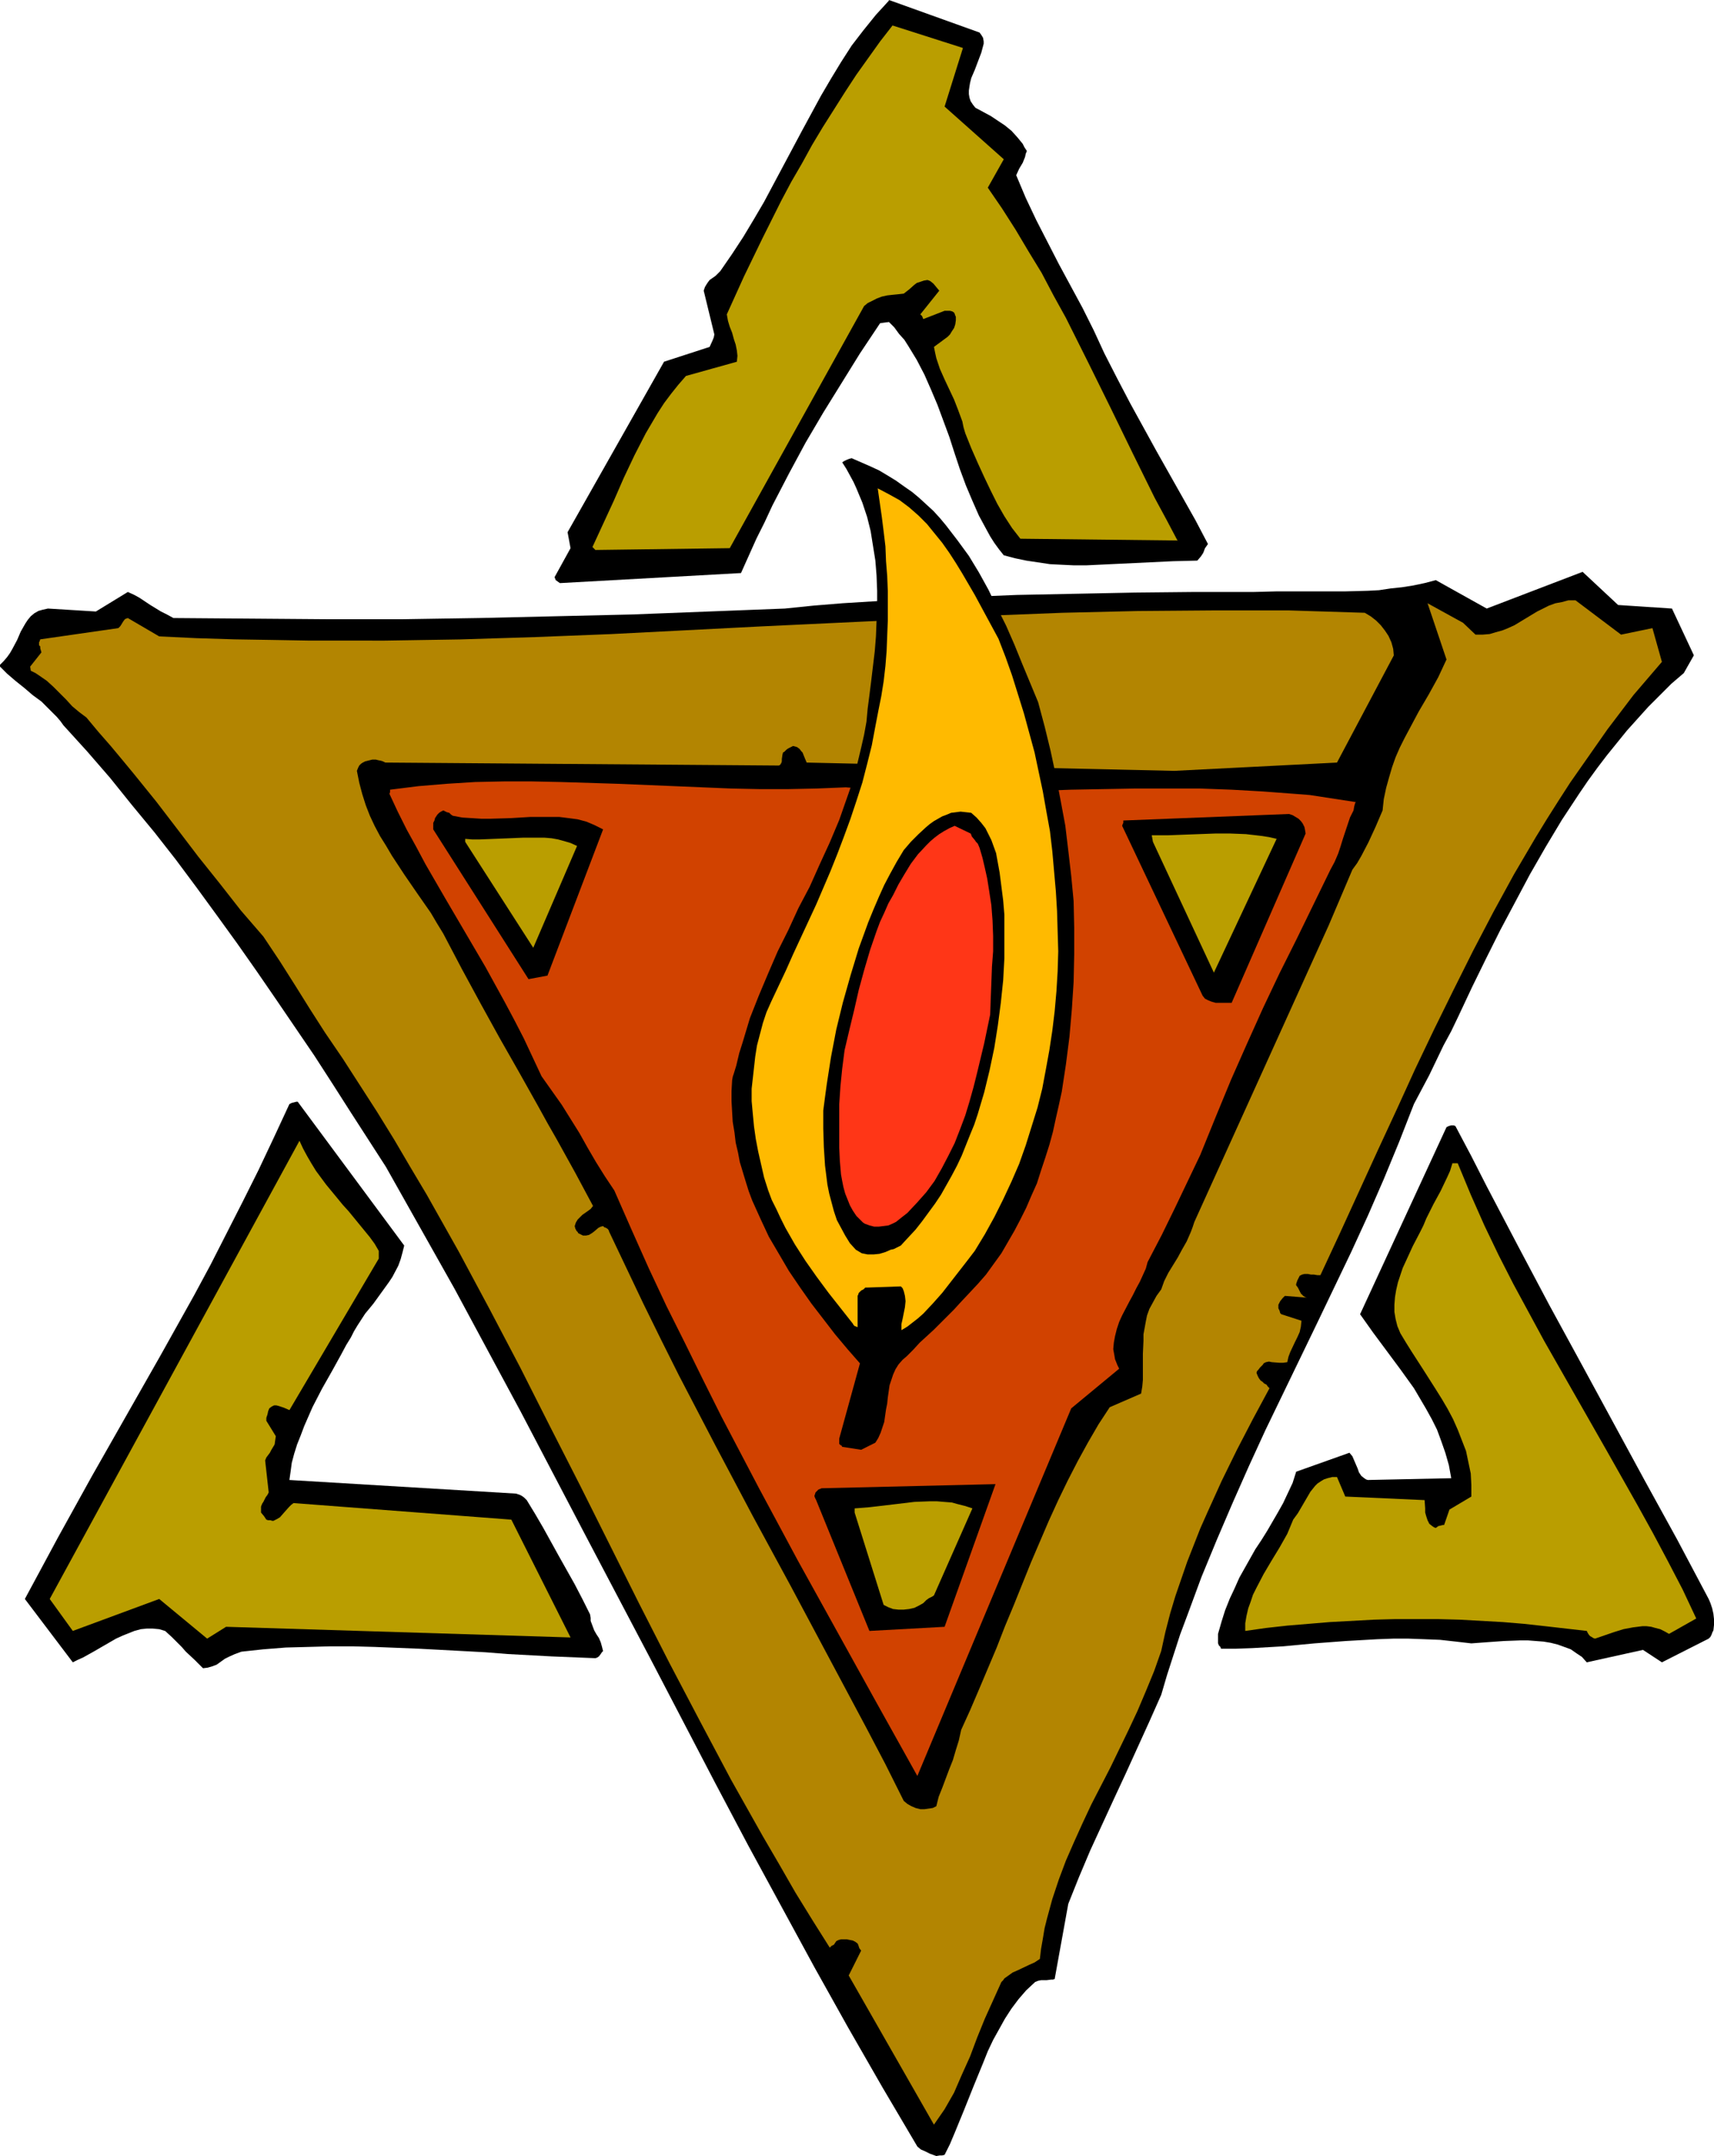
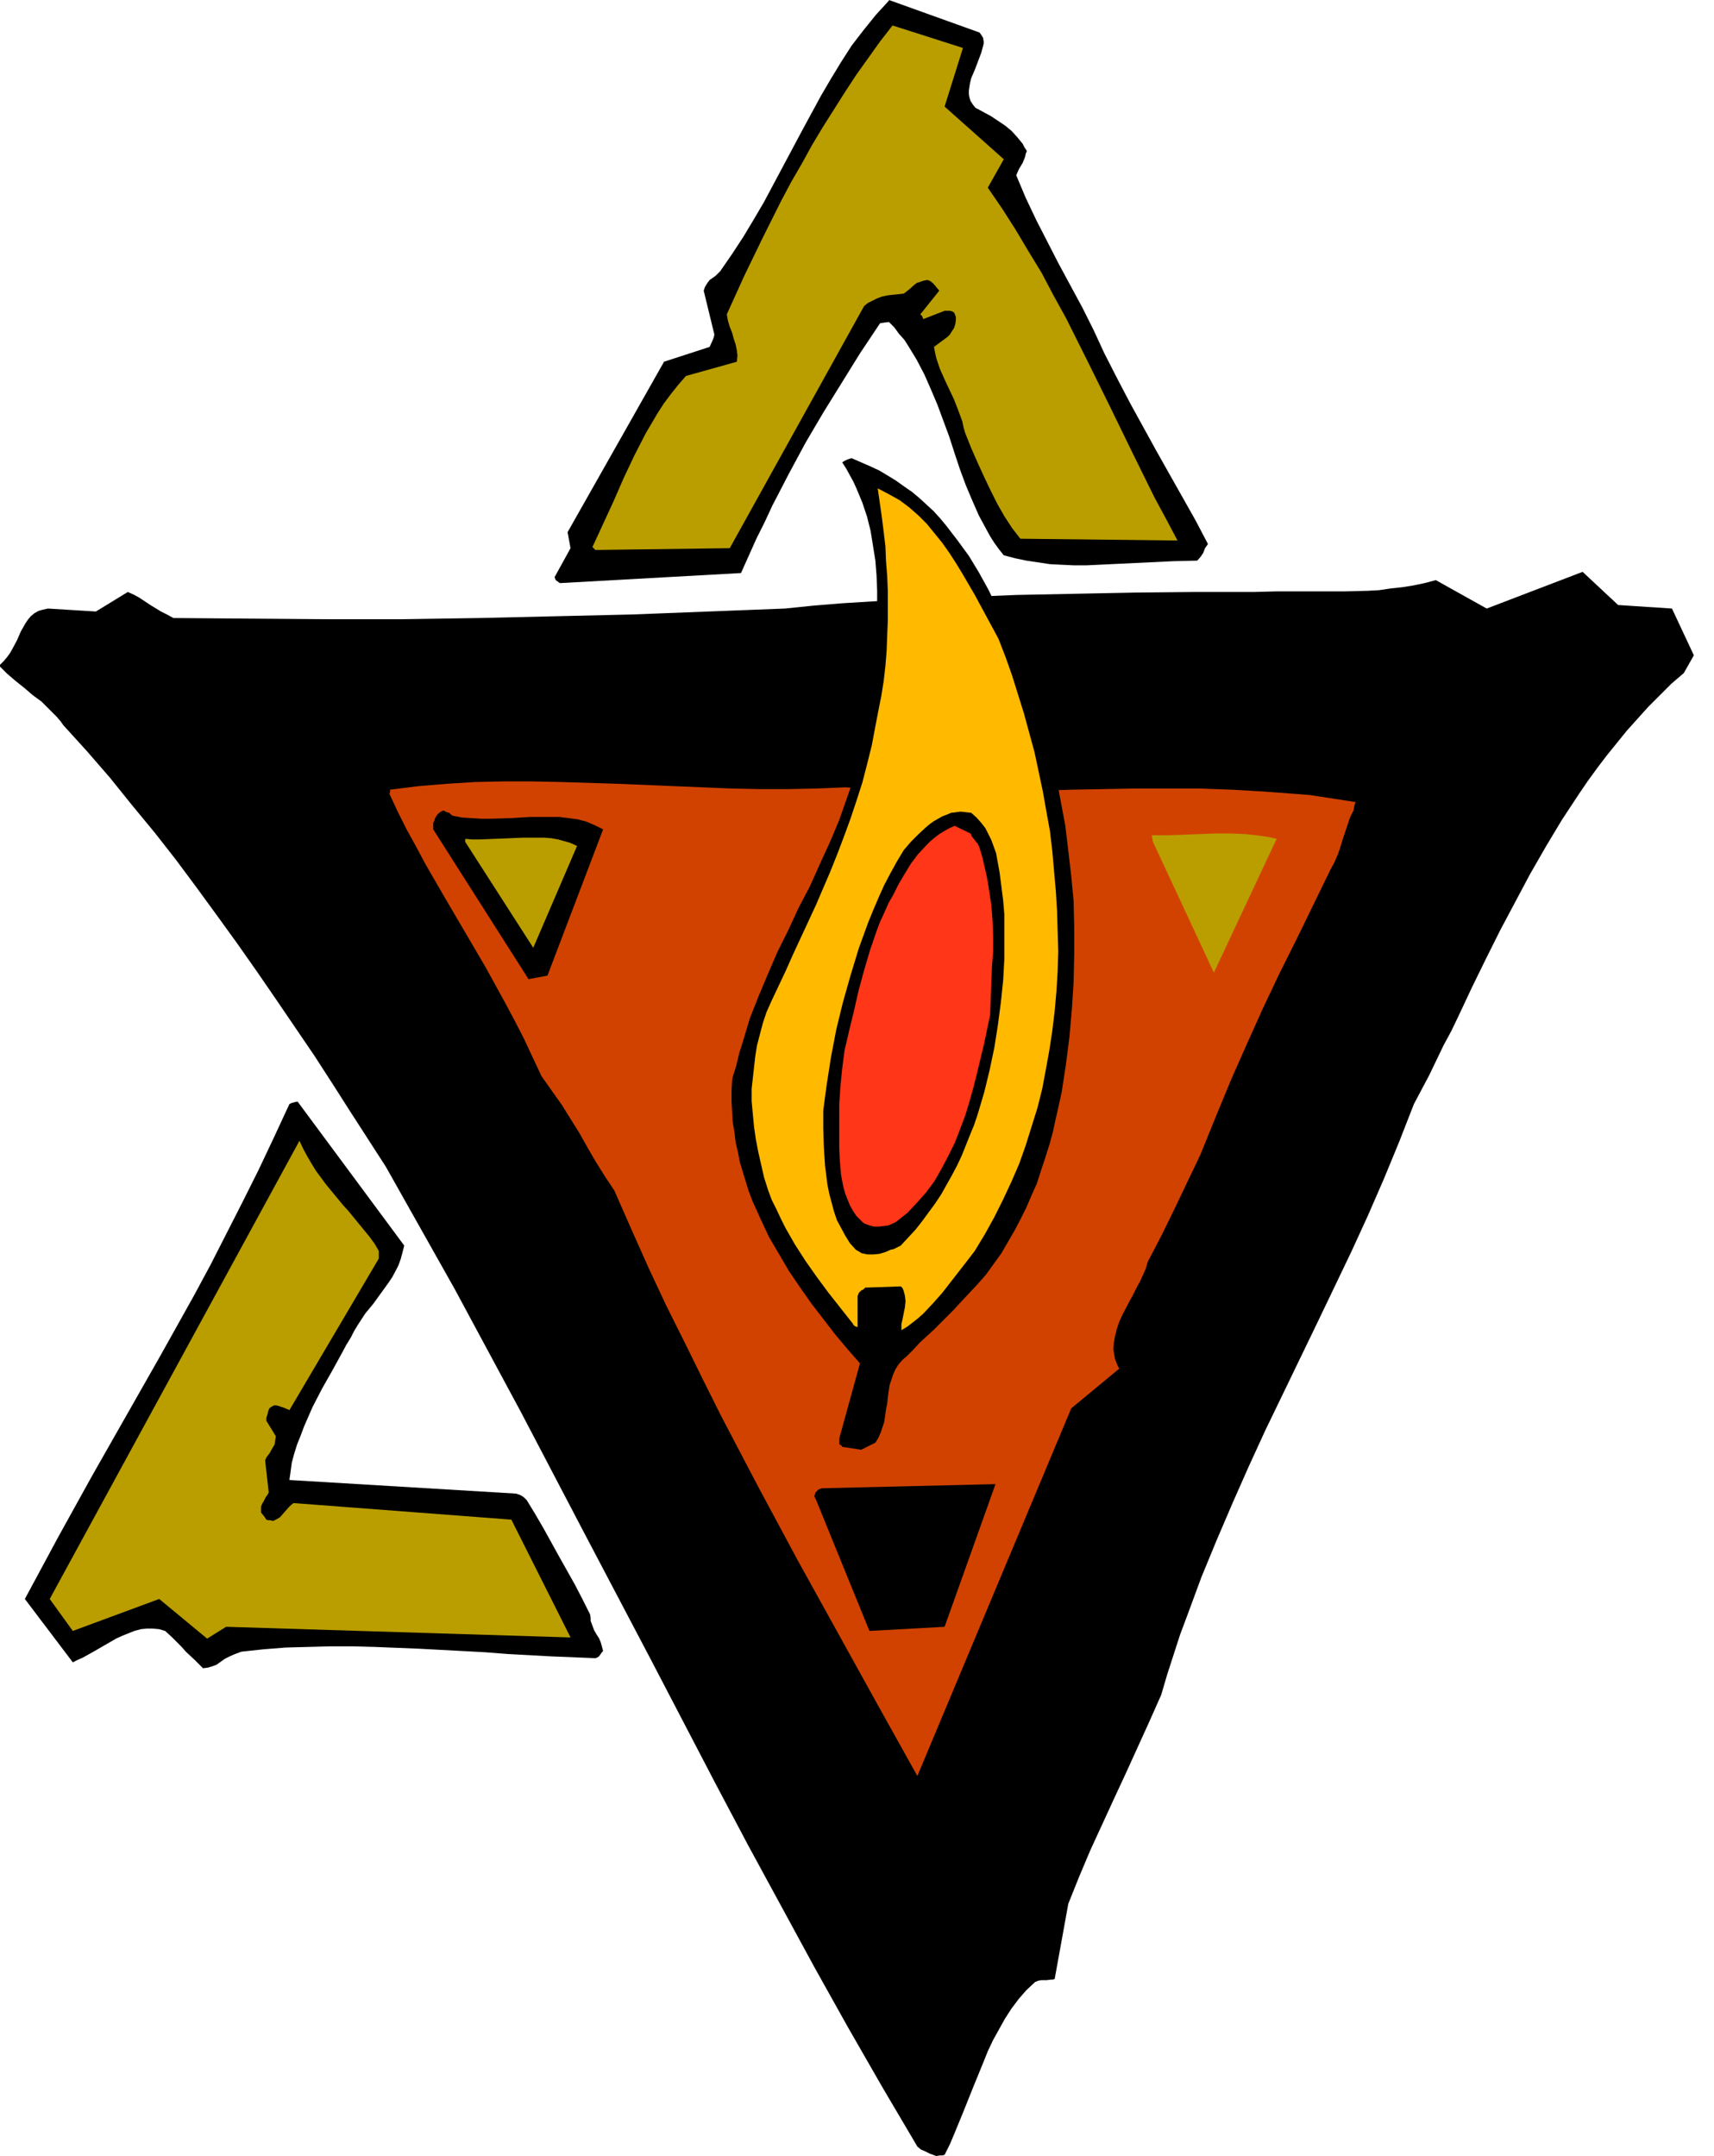
<svg xmlns="http://www.w3.org/2000/svg" xmlns:ns1="http://sodipodi.sourceforge.net/DTD/sodipodi-0.dtd" xmlns:ns2="http://www.inkscape.org/namespaces/inkscape" version="1.0" width="123.814mm" height="155.711mm" id="svg19" ns1:docname="Star of David &amp; Flame.wmf">
  <ns1:namedview id="namedview19" pagecolor="#ffffff" bordercolor="#000000" borderopacity="0.25" ns2:showpageshadow="2" ns2:pageopacity="0.0" ns2:pagecheckerboard="0" ns2:deskcolor="#d1d1d1" ns2:document-units="mm" />
  <defs id="defs1">
    <pattern id="WMFhbasepattern" patternUnits="userSpaceOnUse" width="6" height="6" x="0" y="0" />
  </defs>
  <path style="fill:#000000;fill-opacity:1;fill-rule:evenodd;stroke:none" d="m 0,181.952 1.939,1.939 2.262,1.939 2.424,1.939 2.262,1.939 2.424,1.778 2.101,2.101 2.101,2.101 0.97,1.131 0.808,1.131 6.463,7.11 6.302,7.272 5.979,7.433 6.14,7.433 5.817,7.433 5.656,7.595 5.656,7.756 5.494,7.595 5.332,7.595 5.332,7.756 5.171,7.595 5.171,7.595 5.009,7.756 4.848,7.595 9.695,15.028 9.372,16.644 9.372,16.644 9.049,16.805 9.049,16.805 17.775,33.934 17.775,33.773 17.613,33.773 8.887,16.805 9.049,16.644 9.049,16.644 9.21,16.482 9.372,16.321 9.534,16.159 0.97,0.808 1.131,0.485 1.293,0.646 1.777,0.646 0.97,-0.162 h 0.646 l 0.646,-0.162 1.454,-2.909 1.293,-3.07 2.585,-6.302 2.585,-6.464 2.585,-6.302 1.293,-3.232 1.454,-3.07 1.616,-2.909 1.616,-2.909 1.777,-2.747 1.939,-2.585 2.101,-2.424 2.424,-2.262 0.808,-0.323 0.808,-0.162 h 1.454 l 1.293,-0.162 h 0.485 l 0.485,-0.162 3.717,-20.522 2.909,-7.272 3.07,-7.272 6.463,-14.058 3.232,-6.948 3.232,-7.11 3.232,-7.11 3.232,-7.272 1.616,-5.494 1.777,-5.494 1.777,-5.494 1.939,-5.171 3.878,-10.503 4.201,-10.18 4.363,-10.18 4.363,-9.857 4.524,-9.857 4.686,-9.695 9.372,-19.391 9.372,-19.553 4.524,-9.857 4.363,-10.019 4.201,-10.18 4.04,-10.342 4.201,-7.918 3.878,-8.08 2.101,-3.878 1.939,-4.04 3.717,-7.918 3.878,-7.918 3.878,-7.756 4.04,-7.595 4.04,-7.595 4.363,-7.595 4.363,-7.272 4.686,-7.11 2.424,-3.555 2.585,-3.555 2.585,-3.393 2.747,-3.393 2.747,-3.393 2.909,-3.232 2.909,-3.232 3.07,-3.07 3.232,-3.232 3.393,-2.909 2.747,-4.848 -5.979,-12.766 -14.704,-0.97 -9.695,-9.049 -26.177,10.019 -13.897,-7.756 -3.07,0.808 -3.07,0.646 -3.07,0.485 -3.07,0.323 -3.232,0.485 -3.07,0.162 -6.14,0.162 h -12.604 -6.14 l -6.302,0.162 h -16.32 l -16.159,0.162 -15.997,0.323 -16.159,0.323 -15.836,0.646 -15.997,0.646 -15.674,0.97 -7.918,0.646 -7.918,0.808 -20.845,0.808 -20.845,0.808 -20.845,0.485 -20.845,0.485 -20.845,0.323 H 89.196 l -20.845,-0.162 -21.006,-0.162 -1.777,-0.97 -1.616,-0.808 -2.909,-1.778 -2.909,-1.939 -1.454,-0.808 -1.777,-0.808 -8.726,5.332 -13.089,-0.808 -1.454,0.323 -1.131,0.323 -1.131,0.646 -0.97,0.808 -0.808,0.97 -0.646,0.97 -1.293,2.262 -0.485,1.131 L 4.686,174.68 3.393,177.104 2.747,178.235 1.939,179.366 0.97,180.497 0,181.467 Z" id="path1" />
  <path style="fill:#000000;fill-opacity:1;fill-rule:evenodd;stroke:none" d="m 6.787,436.458 13.089,17.29 1.293,-0.646 1.454,-0.646 1.454,-0.808 1.454,-0.808 3.07,-1.778 3.07,-1.778 1.777,-0.808 1.616,-0.646 1.616,-0.646 1.777,-0.485 1.616,-0.162 h 1.616 l 1.777,0.162 1.616,0.485 1.777,1.616 1.454,1.454 1.293,1.293 1.131,1.293 2.424,2.262 2.262,2.262 1.293,-0.162 1.131,-0.323 1.293,-0.485 1.131,-0.808 1.131,-0.808 1.293,-0.646 1.454,-0.646 1.777,-0.646 5.979,-0.646 6.14,-0.485 6.14,-0.162 5.979,-0.162 h 6.14 l 5.979,0.162 12.119,0.485 12.119,0.646 5.979,0.323 6.14,0.485 11.957,0.646 11.957,0.485 0.485,-0.162 0.485,-0.323 0.485,-0.646 0.323,-0.485 0.323,-0.323 -0.162,-0.646 -0.162,-0.646 -0.323,-1.131 -0.485,-1.131 -0.646,-0.97 -0.646,-1.131 -0.485,-1.293 -0.485,-1.293 v -0.808 l -0.162,-0.97 -2.101,-4.201 -2.101,-4.04 -4.363,-7.756 -4.201,-7.595 -2.262,-3.878 -2.262,-3.717 -0.646,-0.646 -0.646,-0.485 -0.646,-0.323 -0.97,-0.323 -61.888,-3.717 0.323,-2.262 0.323,-2.424 0.646,-2.424 0.808,-2.585 0.97,-2.424 0.97,-2.585 2.262,-5.171 2.585,-5.009 2.747,-4.848 2.585,-4.686 1.293,-2.424 1.293,-2.101 0.808,-1.616 0.97,-1.616 2.101,-3.232 2.262,-2.747 2.101,-2.909 2.101,-2.909 0.97,-1.454 1.616,-3.07 0.646,-1.778 0.485,-1.778 0.485,-1.939 -29.086,-39.267 h -0.323 l -0.646,0.162 -0.646,0.162 -0.646,0.323 -4.201,9.049 -4.201,8.888 -4.363,8.726 -4.363,8.564 -4.363,8.564 -4.524,8.403 -9.21,16.482 -18.744,32.965 -9.21,16.644 -4.524,8.403 z" id="path2" />
-   <path style="fill:#b38501;fill-opacity:1;fill-rule:evenodd;stroke:none" d="m 8.403,183.083 1.293,0.646 0.97,0.646 2.101,1.454 1.777,1.616 1.777,1.778 1.777,1.778 1.616,1.778 1.939,1.616 1.939,1.454 3.232,3.878 3.393,3.878 3.232,3.878 3.07,3.717 6.14,7.595 5.817,7.595 5.656,7.433 5.817,7.272 5.817,7.433 6.14,7.11 2.262,3.393 2.262,3.393 4.201,6.625 4.04,6.464 4.04,6.302 4.848,7.11 4.686,7.272 4.686,7.272 4.686,7.595 4.363,7.433 4.524,7.595 4.363,7.756 4.363,7.756 8.403,15.674 8.403,15.998 8.079,15.998 8.241,16.159 8.079,16.159 8.079,16.159 8.241,16.159 8.403,15.998 8.403,15.836 4.363,7.756 4.363,7.756 4.524,7.756 4.363,7.595 4.686,7.595 4.686,7.433 0.485,-0.485 0.646,-0.323 0.323,-0.485 0.323,-0.485 0.646,-0.323 0.646,-0.162 h 0.808 0.808 l 0.808,0.162 0.808,0.162 0.646,0.323 0.646,0.485 0.162,0.323 0.162,0.485 0.162,0.485 0.485,0.646 -3.393,6.787 23.269,40.721 1.454,-2.101 1.454,-2.101 1.293,-2.262 1.293,-2.262 2.101,-4.848 2.262,-5.009 1.939,-5.171 2.101,-5.171 2.262,-5.009 2.262,-5.009 0.485,-0.485 0.323,-0.485 1.131,-0.808 1.131,-0.808 1.454,-0.646 3.07,-1.454 1.454,-0.646 1.454,-0.97 0.323,-2.747 0.485,-2.747 0.485,-2.909 0.646,-2.585 1.454,-5.332 1.777,-5.333 1.939,-5.171 2.262,-5.171 2.262,-5.009 2.424,-5.171 5.171,-10.019 5.009,-10.342 2.424,-5.171 2.262,-5.333 2.262,-5.494 1.939,-5.494 1.131,-5.171 1.293,-5.009 1.454,-4.848 1.616,-4.686 1.616,-4.686 1.777,-4.525 1.777,-4.525 1.939,-4.363 3.878,-8.564 4.201,-8.564 4.363,-8.403 4.524,-8.403 -0.485,-0.485 -0.323,-0.485 -0.646,-0.323 -0.485,-0.485 -0.485,-0.323 -0.485,-0.646 -0.323,-0.646 -0.323,-0.808 0.162,-0.485 0.323,-0.323 0.485,-0.646 0.485,-0.485 0.323,-0.323 0.162,-0.323 0.646,-0.323 0.808,-0.162 0.808,0.162 2.101,0.162 h 0.97 l 1.131,-0.162 0.323,-1.454 0.485,-1.293 1.293,-2.747 0.646,-1.293 0.646,-1.454 0.323,-1.454 0.162,-1.616 -5.494,-1.778 -0.323,-0.323 -0.162,-0.646 -0.323,-0.646 v -0.646 -0.323 l 0.162,-0.323 0.323,-0.646 0.646,-0.808 0.646,-0.646 5.979,0.485 -0.485,-0.162 -0.485,-0.323 -0.646,-0.646 -0.485,-0.97 -0.323,-0.646 -0.485,-0.646 v -0.323 l 0.162,-0.485 0.162,-0.485 0.323,-0.646 0.162,-0.323 0.162,-0.323 0.646,-0.323 0.646,-0.162 h 0.97 l 0.808,0.162 h 0.808 l 0.97,0.162 h 0.808 l 5.332,-11.473 5.171,-11.311 5.171,-11.311 5.171,-11.15 5.009,-10.988 5.171,-10.827 5.332,-10.827 5.332,-10.665 5.494,-10.503 5.656,-10.342 5.979,-10.18 3.07,-5.009 3.07,-4.848 3.232,-5.009 3.393,-4.848 3.393,-4.848 3.393,-4.848 3.555,-4.686 3.555,-4.686 3.878,-4.525 3.878,-4.525 -2.585,-9.211 -8.564,1.778 -12.442,-9.372 h -1.939 l -1.777,0.485 -1.777,0.323 -1.777,0.646 -1.616,0.808 -1.616,0.808 -6.14,3.717 -1.777,0.808 -1.616,0.646 -1.777,0.485 -1.616,0.485 -1.939,0.162 h -1.939 l -3.393,-3.232 -9.695,-5.333 5.171,15.351 -1.131,2.424 -1.131,2.424 -2.585,4.686 -2.747,4.686 -2.585,4.848 -1.293,2.424 -1.293,2.585 -1.131,2.585 -0.97,2.747 -0.808,2.747 -0.808,2.909 -0.646,3.07 -0.323,3.07 -0.97,2.262 -0.97,2.262 -1.939,4.201 -1.939,3.717 -1.131,1.939 -1.293,1.778 -6.463,15.19 -36.68,80.957 -0.485,1.454 -0.485,1.293 -1.131,2.585 -1.293,2.262 -1.131,2.101 -1.293,2.101 -1.293,2.101 -1.131,2.262 -0.808,2.262 -1.293,1.778 -0.97,1.778 -0.97,1.778 -0.646,1.778 -0.323,1.616 -0.323,1.778 -0.323,1.778 v 1.778 l -0.162,3.555 v 3.555 3.555 l -0.162,1.778 -0.323,1.939 -8.564,3.717 -3.07,4.686 -2.909,5.009 -2.747,5.009 -2.747,5.333 -2.585,5.332 -2.585,5.656 -2.424,5.656 -2.424,5.656 -4.686,11.635 -2.424,5.817 -2.262,5.817 -4.848,11.473 -2.424,5.656 -2.424,5.333 -0.646,2.909 -0.808,2.585 -0.808,2.747 -0.97,2.424 -1.939,5.171 -0.97,2.424 -0.646,2.585 -0.97,0.485 -1.131,0.162 -1.131,0.162 h -1.131 l -1.293,-0.323 -1.131,-0.485 -1.131,-0.646 -0.97,-0.808 -5.009,-10.019 -5.171,-9.857 -10.342,-19.391 -10.342,-19.391 -10.342,-19.068 -10.18,-19.229 -10.018,-19.229 -4.848,-9.695 -4.848,-9.857 -4.686,-9.857 -4.686,-9.857 v -0.162 l -0.323,-0.485 -0.485,-0.323 -0.485,-0.162 -0.323,-0.323 -0.646,0.162 -0.646,0.323 -1.131,0.97 -0.646,0.485 -0.808,0.485 -0.808,0.162 h -0.323 -0.485 l -0.646,-0.323 -0.646,-0.323 -0.162,-0.323 -0.323,-0.323 -0.323,-0.646 -0.162,-0.646 0.323,-0.97 0.485,-0.808 0.646,-0.646 0.646,-0.646 1.616,-1.131 0.646,-0.485 0.646,-0.808 -4.848,-9.049 -5.009,-9.049 -2.585,-4.525 -2.585,-4.686 -5.171,-9.211 -5.332,-9.372 -5.171,-9.372 -5.171,-9.534 -5.009,-9.534 -1.777,-2.909 -1.616,-2.747 -3.717,-5.332 -3.555,-5.171 -3.393,-5.171 -1.616,-2.747 -1.616,-2.585 -1.454,-2.747 -1.293,-2.747 -1.131,-2.909 -0.97,-3.07 -0.808,-3.07 -0.646,-3.232 0.323,-0.808 0.323,-0.646 0.485,-0.485 0.485,-0.323 0.646,-0.323 0.646,-0.162 1.293,-0.323 h 0.97 l 0.646,0.162 0.808,0.162 0.485,0.162 0.646,0.323 107.132,0.808 h 0.323 l 0.323,-0.162 0.323,-0.485 0.162,-0.485 v -0.646 l 0.162,-1.131 0.162,-0.646 0.323,-0.162 0.162,-0.162 0.485,-0.485 0.485,-0.323 0.646,-0.323 0.646,-0.323 0.646,0.162 0.485,0.162 0.646,0.485 0.485,0.646 0.162,0.162 0.162,0.162 0.323,0.808 0.323,0.808 0.485,1.131 100.346,2.262 44.437,-2.262 15.512,-29.248 -0.162,-1.778 -0.485,-1.778 -0.808,-1.778 -0.97,-1.454 -1.131,-1.454 -1.293,-1.293 -1.454,-1.131 -1.616,-0.97 -10.342,-0.323 -10.342,-0.323 h -10.342 -10.342 l -20.683,0.162 -20.522,0.485 -20.683,0.808 -20.522,0.97 -41.043,1.939 -41.043,2.101 -20.522,0.808 -20.683,0.646 -20.522,0.323 H 94.852 84.51 L 74.33,174.68 63.989,174.518 53.647,174.195 l -10.18,-0.485 -8.564,-5.009 -0.485,0.162 -0.323,0.162 -0.485,0.646 -0.485,0.808 -0.323,0.485 -0.485,0.485 -21.33,3.07 -0.162,0.485 -0.162,0.323 v 0.323 0.485 l 0.323,0.323 v 0.485 l 0.323,1.131 -3.07,3.878 z" id="path3" />
  <path style="fill:#d14200;fill-opacity:1;fill-rule:evenodd;stroke:none" d="m 106.325,216.694 2.262,4.848 2.424,4.848 2.585,4.686 2.585,4.848 5.332,9.211 5.494,9.372 5.494,9.372 5.332,9.695 2.585,4.848 2.585,5.009 2.424,5.171 2.424,5.171 2.747,3.878 2.747,3.878 2.424,3.878 2.424,3.878 2.262,4.04 2.262,3.878 2.424,3.878 2.585,3.878 4.686,10.665 4.686,10.503 4.848,10.342 5.009,10.019 5.009,10.18 5.009,10.019 5.171,9.857 5.171,9.857 10.503,19.553 10.826,19.553 10.826,19.553 10.988,19.714 42.013,-100.348 13.089,-10.827 -0.485,-0.97 -0.323,-0.808 -0.323,-0.808 -0.162,-0.97 -0.323,-1.778 0.162,-1.778 0.323,-1.778 0.485,-1.939 0.646,-1.939 0.808,-1.778 1.939,-3.717 0.97,-1.778 0.485,-0.97 0.485,-0.97 0.97,-1.778 0.808,-1.778 0.808,-1.778 0.485,-1.778 1.939,-3.717 1.939,-3.717 3.555,-7.272 6.948,-14.543 2.101,-5.171 2.101,-5.171 4.201,-10.18 4.363,-9.857 4.363,-9.695 4.524,-9.534 4.686,-9.372 9.21,-18.906 1.131,-2.101 0.97,-2.262 0.646,-1.939 0.646,-2.101 0.646,-1.939 0.646,-1.939 0.646,-1.939 0.97,-1.939 0.162,-0.97 0.162,-0.646 0.162,-0.485 0.162,-0.162 v 0 l -4.201,-0.646 -4.201,-0.646 -4.201,-0.646 -4.201,-0.323 -8.564,-0.646 -8.564,-0.485 -8.726,-0.323 h -8.726 -8.726 l -8.887,0.162 -8.887,0.162 -8.887,0.323 -17.613,0.323 -8.726,-0.162 -8.887,-0.162 -8.726,-0.323 -8.564,-0.646 -7.918,0.323 -7.756,0.162 h -7.918 l -7.756,-0.162 -15.512,-0.646 -15.512,-0.646 -15.512,-0.485 -7.756,-0.162 h -7.756 l -7.756,0.162 -7.756,0.485 -7.756,0.646 -7.756,0.97 v 0.323 0.323 z" id="path4" />
  <path style="fill:#000000;fill-opacity:1;fill-rule:evenodd;stroke:none" d="m 118.282,225.42 v 0.97 l 26.016,40.883 5.171,-0.97 15.189,-39.913 -2.262,-1.131 -2.262,-0.97 -2.424,-0.646 -2.424,-0.323 -2.585,-0.323 h -2.585 -2.585 -2.747 l -5.332,0.323 -5.494,0.162 h -2.585 l -2.585,-0.162 -2.585,-0.162 -2.585,-0.485 -0.485,-0.323 -0.485,-0.485 -0.646,-0.162 -0.97,-0.485 -0.646,0.323 -0.485,0.323 -0.485,0.485 -0.323,0.485 -0.323,0.485 -0.162,0.646 -0.323,0.646 z" id="path5" />
  <path style="fill:#000000;fill-opacity:1;fill-rule:evenodd;stroke:none" d="m 151.731,158.359 1.131,0.808 49.446,-2.747 2.101,-4.686 2.101,-4.686 2.262,-4.525 2.101,-4.525 2.262,-4.363 2.262,-4.363 4.524,-8.403 4.848,-8.241 5.009,-8.08 5.009,-8.08 5.494,-8.241 1.131,-0.162 1.293,-0.162 1.454,1.454 1.293,1.778 1.454,1.616 1.131,1.778 2.262,3.717 2.101,4.04 1.777,4.04 1.777,4.201 3.232,8.726 1.454,4.525 1.454,4.363 1.616,4.363 1.777,4.201 1.777,4.04 2.101,3.878 0.97,1.778 1.131,1.778 1.293,1.778 1.293,1.616 3.07,0.808 3.07,0.646 3.232,0.485 3.232,0.485 3.232,0.162 3.393,0.162 h 3.232 l 3.393,-0.162 6.787,-0.323 6.787,-0.323 6.787,-0.323 6.625,-0.162 0.97,-1.131 0.646,-0.97 0.485,-1.293 0.808,-1.131 -3.393,-6.464 -3.555,-6.302 -7.11,-12.604 -3.555,-6.464 -3.555,-6.464 -3.555,-6.787 -3.555,-6.948 -2.909,-6.302 -3.07,-6.14 -6.463,-11.958 -3.07,-5.979 -3.07,-5.979 -2.909,-6.14 -2.585,-6.14 0.808,-1.778 0.97,-1.616 0.646,-1.616 0.162,-0.808 0.323,-0.808 -0.646,-0.97 -0.485,-0.97 -1.454,-1.778 -1.616,-1.778 -1.777,-1.454 -1.939,-1.293 -1.939,-1.293 -4.201,-2.262 -0.646,-0.808 -0.646,-0.97 -0.323,-0.97 -0.162,-0.97 v -0.97 l 0.162,-1.131 0.162,-0.97 0.323,-1.293 0.97,-2.262 1.777,-4.686 0.646,-2.424 v -0.646 l -0.162,-0.97 -0.485,-0.808 -0.485,-0.646 v 0 L 242.704,0 v 0.162 l -3.555,3.878 -3.393,4.201 -3.232,4.201 -2.909,4.525 -2.747,4.525 -2.747,4.686 -5.171,9.534 -5.171,9.695 -5.171,9.695 -2.747,4.686 -2.909,4.848 -3.07,4.686 -3.232,4.686 -1.293,1.293 -1.616,1.131 -0.485,0.646 -0.323,0.485 -0.485,0.808 -0.323,0.97 2.909,11.958 -0.162,0.808 -0.323,0.808 -0.808,1.778 -12.442,4.04 -26.339,46.538 0.808,4.363 -4.363,7.918 z" id="path6" />
  <path style="fill:#000000;fill-opacity:1;fill-rule:evenodd;stroke:none" d="m 222.829,409.472 14.543,35.712 20.522,-1.131 13.897,-38.943 -47.507,1.131 -0.323,0.162 -0.485,0.162 -0.323,0.323 -0.485,0.485 -0.162,0.485 -0.162,0.485 0.162,0.485 z" id="path7" />
-   <path style="fill:#000000;fill-opacity:1;fill-rule:evenodd;stroke:none" d="m 306.37,225.42 21.976,46.377 0.646,0.808 0.97,0.485 0.808,0.323 1.131,0.323 h 2.101 2.262 l 20.198,-46.215 -0.162,-0.97 -0.162,-0.808 -0.485,-0.97 -0.485,-0.646 -0.646,-0.646 -0.808,-0.485 -0.808,-0.485 -0.97,-0.323 -45.244,1.778 v 0.646 l -0.162,0.323 z" id="path8" />
-   <path style="fill:#000000;fill-opacity:1;fill-rule:evenodd;stroke:none" d="m 332.547,445.991 v 2.585 l 0.162,0.323 v 0.162 l 0.162,0.162 v 0 l 0.162,0.162 0.162,0.162 0.162,0.485 h 4.201 l 4.363,-0.162 8.403,-0.485 8.564,-0.808 8.564,-0.646 8.564,-0.485 4.363,-0.162 h 4.201 l 4.363,0.162 4.201,0.162 4.363,0.485 4.201,0.485 4.363,-0.323 4.524,-0.323 4.363,-0.162 h 2.262 l 2.101,0.162 2.101,0.162 1.939,0.323 1.939,0.485 1.777,0.646 1.777,0.646 1.616,1.131 1.454,0.97 1.293,1.454 15.351,-3.393 5.171,3.393 12.765,-6.464 0.485,-0.485 0.323,-0.646 0.162,-0.485 0.323,-0.646 0.162,-1.454 v -1.616 l -0.162,-1.454 -0.323,-1.454 -0.485,-1.454 -0.485,-1.131 -8.564,-16.159 -8.887,-16.159 -17.29,-31.833 -8.726,-15.998 -8.564,-16.159 -8.564,-16.321 -4.201,-8.241 -4.363,-8.241 -0.485,-0.162 h -0.646 l -0.646,0.162 -0.646,0.323 -23.592,51.063 3.555,5.009 3.717,5.009 3.717,5.009 3.717,5.171 1.616,2.747 1.616,2.747 1.616,2.909 1.454,2.909 1.131,3.07 1.131,3.232 0.97,3.393 0.646,3.555 -22.784,0.485 -0.485,-0.162 -0.485,-0.323 -0.808,-0.646 -0.646,-0.97 -0.323,-0.97 -0.97,-2.262 -0.485,-1.131 -0.808,-0.97 -14.543,5.171 -0.97,3.07 -1.293,2.747 -1.293,2.747 -1.454,2.585 -2.909,5.009 -1.616,2.585 -1.616,2.424 -2.909,5.171 -1.454,2.585 -1.293,2.909 -1.293,2.747 -1.293,3.232 -0.97,3.07 z" id="path9" />
  <path style="fill:#ba9e00;fill-opacity:1;fill-rule:evenodd;stroke:none" d="m 13.573,436.458 6.302,8.726 23.592,-8.726 13.089,10.827 5.171,-3.232 94.044,2.909 -16.159,-32.157 -59.464,-4.525 -0.646,0.485 -0.646,0.646 -1.293,1.454 -1.131,1.293 -0.808,0.485 -0.97,0.485 h -0.323 l -0.485,-0.162 h -0.646 l -0.485,-0.162 -0.323,-0.485 -0.323,-0.485 -0.808,-0.97 v -0.97 -0.646 l 0.323,-0.808 0.323,-0.485 0.323,-0.646 0.323,-0.646 0.485,-0.646 0.323,-0.646 -0.97,-8.726 0.323,-0.808 0.485,-0.646 0.485,-0.646 0.323,-0.646 0.485,-0.808 0.485,-0.808 0.162,-1.131 0.162,-1.131 -2.585,-4.201 v -0.808 l 0.323,-0.97 0.162,-0.808 0.323,-0.808 0.646,-0.485 0.646,-0.323 h 0.646 l 0.646,0.162 1.454,0.485 1.454,0.646 24.4,-41.367 v -2.101 l -1.131,-1.939 -1.293,-1.778 -2.909,-3.555 -2.909,-3.555 -1.616,-1.778 -1.454,-1.778 -3.07,-3.717 -2.747,-3.717 -1.293,-2.101 -1.131,-1.939 -1.131,-2.101 -0.97,-2.101 z" id="path10" />
  <path style="fill:#ba9e00;fill-opacity:1;fill-rule:evenodd;stroke:none" d="m 127.008,229.783 18.583,28.925 11.957,-27.794 -1.777,-0.808 -1.616,-0.485 -1.777,-0.485 -1.777,-0.323 -1.939,-0.162 h -1.939 -3.878 l -3.878,0.162 -4.04,0.162 -4.04,0.162 h -1.939 l -1.939,-0.162 z" id="path11" />
  <path style="fill:#ba9e00;fill-opacity:1;fill-rule:evenodd;stroke:none" d="m 162.557,150.118 36.68,-0.485 36.68,-66.091 0.97,-0.808 1.293,-0.646 1.293,-0.646 1.293,-0.485 1.454,-0.323 1.454,-0.162 1.616,-0.162 1.454,-0.162 1.454,-1.131 1.454,-1.293 0.646,-0.485 0.97,-0.323 0.97,-0.323 0.97,-0.162 0.485,0.162 0.323,0.162 0.808,0.646 0.808,0.97 0.808,0.97 -5.171,6.464 0.485,0.485 0.323,0.808 5.817,-2.262 h 0.162 0.485 0.808 l 0.646,0.162 0.485,0.323 0.162,0.323 0.162,0.485 0.162,0.323 v 0.97 l -0.162,1.131 -0.323,0.97 -0.646,0.97 -0.485,0.808 -0.646,0.646 -3.717,2.747 0.323,1.616 0.323,1.454 0.97,2.909 1.293,2.909 1.293,2.747 1.293,2.747 1.131,2.909 1.131,3.07 0.323,1.616 0.485,1.616 1.616,4.04 1.777,4.04 1.777,3.878 1.777,3.717 1.777,3.555 1.939,3.393 2.101,3.232 2.262,2.909 42.982,0.485 v 0.162 l -3.07,-5.817 -3.232,-5.979 -5.979,-12.119 -5.979,-12.281 -6.14,-12.443 -6.14,-12.281 -3.393,-6.14 -3.232,-6.14 -3.555,-5.817 -3.555,-5.979 -3.717,-5.817 -3.878,-5.656 4.363,-7.756 -16.159,-14.382 5.009,-15.998 -19.229,-6.14 -3.393,4.363 -3.232,4.525 -3.232,4.525 -3.07,4.686 -3.07,4.848 -3.07,4.848 -2.909,4.848 -2.747,5.009 -2.909,5.009 -2.747,5.171 -5.171,10.342 -5.009,10.342 -4.686,10.342 0.323,1.778 0.485,1.616 0.646,1.616 0.485,1.778 0.485,1.454 0.323,1.616 0.162,1.454 -0.162,1.616 -13.897,3.878 -2.101,2.424 -1.939,2.424 -1.939,2.585 -1.777,2.747 -3.232,5.494 -3.07,5.979 -2.909,6.14 -2.747,6.302 -2.909,6.302 -2.909,6.302 z" id="path12" />
-   <path style="fill:#ba9e00;fill-opacity:1;fill-rule:evenodd;stroke:none" d="m 233.332,412.865 7.918,25.208 1.293,0.646 1.293,0.485 1.454,0.162 h 1.454 l 1.454,-0.162 1.454,-0.323 1.293,-0.646 1.131,-0.646 0.485,-0.485 0.323,-0.323 0.646,-0.485 0.646,-0.323 0.323,-0.162 0.485,-0.323 10.503,-23.754 -1.939,-0.646 -1.939,-0.485 -1.777,-0.485 -2.101,-0.162 -1.939,-0.162 h -1.939 l -4.201,0.162 -4.04,0.485 -4.04,0.485 -4.201,0.485 -4.04,0.323 z" id="path13" />
  <path style="fill:#ba9e00;fill-opacity:1;fill-rule:evenodd;stroke:none" d="m 314.772,229.783 16.644,35.712 17.128,-36.52 -2.101,-0.485 -2.101,-0.323 -4.201,-0.485 -4.201,-0.162 h -4.201 l -8.726,0.323 -4.201,0.162 h -4.363 z" id="path14" />
-   <path style="fill:#ba9e00;fill-opacity:1;fill-rule:evenodd;stroke:none" d="m 339.98,445.184 5.656,-0.808 5.817,-0.646 5.817,-0.485 5.817,-0.485 5.979,-0.323 5.979,-0.323 5.817,-0.162 h 5.979 5.817 l 5.979,0.162 5.817,0.323 5.817,0.323 5.817,0.485 5.817,0.646 5.656,0.646 5.656,0.646 0.323,0.646 0.323,0.485 0.323,0.323 0.323,0.162 0.485,0.323 0.485,0.162 5.171,-1.778 2.585,-0.808 2.585,-0.485 1.293,-0.162 1.293,-0.162 h 1.131 l 1.293,0.162 1.131,0.323 1.293,0.323 1.293,0.646 1.131,0.646 7.433,-4.201 -3.717,-7.918 -4.04,-7.756 -4.04,-7.595 -4.201,-7.595 -8.403,-14.866 -8.564,-15.028 -8.564,-15.028 -4.201,-7.756 -4.201,-7.756 -4.04,-7.918 -3.878,-8.08 -3.717,-8.403 -3.555,-8.564 h -1.454 l -0.646,2.101 -0.808,1.778 -1.777,3.717 -1.939,3.555 -0.97,1.939 -0.97,1.939 -0.808,1.939 -0.97,1.939 -1.939,3.717 -1.777,3.878 -0.97,2.101 -0.646,1.939 -0.646,1.939 -0.485,2.101 -0.323,1.939 -0.162,2.101 v 1.939 l 0.323,1.939 0.485,1.939 0.808,1.939 1.454,2.424 1.616,2.585 3.232,5.009 3.393,5.332 1.616,2.585 1.616,2.747 1.454,2.747 1.293,2.909 1.131,2.909 1.131,2.909 0.646,3.07 0.646,3.07 0.162,3.07 v 1.616 1.616 l -5.979,3.555 -1.454,4.201 h -0.323 l -0.646,0.162 -0.646,0.162 -0.646,0.485 -0.485,-0.162 -0.485,-0.323 -0.808,-0.646 -0.485,-0.97 -0.323,-0.97 -0.323,-1.131 v -1.131 l -0.162,-2.262 -21.653,-0.97 -2.262,-5.333 h -1.293 l -1.293,0.323 -0.97,0.323 -0.808,0.485 -0.97,0.646 -0.646,0.646 -1.293,1.616 -1.131,1.939 -1.131,1.939 -1.131,1.939 -1.293,1.778 -0.808,1.939 -0.808,1.939 -2.101,3.717 -2.262,3.717 -2.101,3.555 -1.939,3.717 -0.97,1.939 -0.646,1.939 -0.646,1.778 -0.485,2.101 -0.323,1.939 z" id="path15" />
  <path style="fill:#000000;fill-opacity:1;fill-rule:evenodd;stroke:none" d="m 199.884,294.904 -0.162,2.909 v 2.747 l 0.162,2.909 0.162,2.747 0.485,2.909 0.323,2.747 0.646,2.747 0.485,2.585 1.616,5.333 0.808,2.585 0.97,2.585 2.262,5.009 2.262,4.848 2.747,4.686 2.747,4.686 3.07,4.525 3.07,4.363 3.232,4.201 3.232,4.201 3.393,4.04 3.393,3.878 -5.656,20.522 v 1.131 0.323 l 0.323,0.323 0.323,0.162 0.162,0.323 5.171,0.808 3.878,-1.939 0.808,-1.293 0.646,-1.454 0.485,-1.454 0.485,-1.454 0.485,-3.393 0.323,-1.616 0.162,-1.616 0.485,-3.393 0.485,-1.454 0.485,-1.454 0.646,-1.454 0.808,-1.293 1.131,-1.293 1.131,-0.97 1.777,-1.778 1.777,-1.939 3.878,-3.555 3.717,-3.717 1.777,-1.778 1.616,-1.778 2.424,-2.585 2.424,-2.585 2.262,-2.585 2.101,-2.909 2.101,-2.909 1.777,-3.07 1.777,-3.07 1.616,-3.07 1.616,-3.232 1.454,-3.393 1.454,-3.232 1.131,-3.555 1.131,-3.393 1.131,-3.555 0.97,-3.555 0.808,-3.717 0.808,-3.555 0.808,-3.717 1.131,-7.433 0.97,-7.595 0.646,-7.433 0.485,-7.433 0.162,-7.595 v -7.272 l -0.162,-7.272 -0.646,-6.787 -0.808,-6.948 -0.808,-6.787 -1.293,-6.948 -1.293,-6.787 -1.454,-6.787 -1.616,-6.625 -1.777,-6.625 -4.363,-10.503 -2.101,-5.171 -2.262,-5.171 -2.424,-4.848 -2.424,-5.009 -2.585,-4.686 -2.747,-4.525 -3.07,-4.201 -1.616,-2.101 -1.616,-2.101 -1.616,-1.939 -1.777,-1.939 -1.939,-1.778 -1.939,-1.778 -1.939,-1.616 -2.101,-1.454 -2.262,-1.616 -2.101,-1.293 -2.424,-1.454 -2.424,-1.131 -2.585,-1.131 -2.585,-1.131 -0.646,0.162 -0.808,0.323 -0.646,0.323 -0.485,0.323 1.131,1.778 0.97,1.778 0.97,1.778 0.808,1.778 1.616,3.878 1.293,3.878 0.97,3.878 0.646,4.04 0.646,4.04 0.323,4.04 0.162,4.201 v 4.201 l -0.162,4.04 -0.162,4.201 -0.323,4.04 -0.485,4.04 -0.485,4.04 -0.485,3.878 -0.485,3.717 -0.323,3.555 -0.646,3.555 -0.808,3.555 -0.808,3.393 -0.808,3.393 -0.97,3.232 -1.131,3.232 -2.262,6.464 -2.585,6.14 -2.747,5.979 -2.747,6.14 -3.07,5.817 -2.747,5.979 -2.909,5.817 -2.585,5.979 -2.585,6.14 -2.424,6.14 -0.97,3.232 -0.97,3.232 -0.97,3.07 -0.808,3.393 -0.646,2.101 -0.323,0.97 z" id="path16" />
  <path style="fill:#ffba00;fill-opacity:1;fill-rule:evenodd;stroke:none" d="m 205.216,297.166 v 3.393 l 0.323,3.555 0.323,3.393 0.485,3.393 0.646,3.393 0.808,3.555 0.808,3.555 1.131,3.555 0.97,2.585 1.293,2.585 1.131,2.424 1.293,2.585 2.585,4.525 2.909,4.525 3.07,4.363 3.232,4.363 6.625,8.403 0.162,0.323 0.323,0.323 0.485,0.162 0.323,0.162 v -8.564 l 0.162,-0.323 0.162,-0.485 0.162,-0.162 0.485,-0.485 0.323,-0.162 0.323,-0.162 0.485,-0.485 h 0.485 l 9.21,-0.323 0.485,0.485 0.323,0.808 0.162,0.646 0.162,0.646 0.162,1.454 -0.162,1.616 -0.323,1.616 -0.323,1.616 -0.323,1.454 v 1.616 l 1.616,-0.97 1.454,-1.131 1.454,-1.131 1.454,-1.293 2.585,-2.747 2.585,-2.909 2.262,-2.909 2.262,-2.909 1.131,-1.454 1.131,-1.454 2.101,-2.747 2.747,-4.525 2.585,-4.686 2.424,-4.848 2.262,-4.848 2.101,-4.848 1.777,-5.009 1.616,-5.171 1.616,-5.171 1.293,-5.171 0.97,-5.171 0.97,-5.333 0.808,-5.332 0.646,-5.333 0.485,-5.494 0.323,-5.333 0.162,-5.494 -0.162,-5.494 -0.162,-5.494 -0.323,-5.333 -0.485,-5.494 -0.485,-5.494 -0.646,-5.494 -0.97,-5.333 -0.97,-5.494 -1.131,-5.332 -1.131,-5.333 -1.454,-5.333 -1.454,-5.332 -1.616,-5.171 -1.616,-5.171 -1.777,-5.009 -1.939,-5.009 -3.232,-5.979 -3.232,-5.979 -3.393,-5.817 -1.777,-2.909 -1.777,-2.747 -1.939,-2.747 -2.101,-2.585 -2.101,-2.585 -2.262,-2.262 -2.585,-2.262 -2.585,-1.939 -2.909,-1.616 -3.07,-1.616 1.131,7.918 0.485,3.878 0.485,4.04 0.162,4.04 0.323,4.04 0.162,4.04 v 4.04 4.201 l -0.162,4.04 -0.162,4.201 -0.323,4.04 -0.485,4.201 -0.646,4.04 -0.808,4.04 -0.808,4.201 -0.97,5.171 -1.293,5.171 -1.293,5.009 -1.616,5.009 -1.616,4.848 -1.777,4.848 -1.777,4.686 -1.939,4.848 -3.878,9.049 -4.201,9.049 -2.101,4.525 -1.939,4.363 -4.04,8.564 -1.293,2.909 -0.97,2.909 -0.808,3.07 -0.808,3.07 -0.485,3.07 -0.323,2.909 -0.323,2.909 z" id="path17" />
  <path style="fill:#000000;fill-opacity:1;fill-rule:evenodd;stroke:none" d="m 224.768,303.145 v 4.848 l 0.162,5.171 0.323,5.009 0.323,2.585 0.323,2.585 0.485,2.424 0.646,2.424 0.646,2.424 0.808,2.424 1.131,2.101 1.131,2.101 1.293,2.101 1.616,1.778 0.808,0.485 0.808,0.485 0.808,0.162 0.808,0.162 h 1.616 l 1.616,-0.162 1.616,-0.485 1.454,-0.646 0.808,-0.162 0.646,-0.323 1.293,-0.646 1.939,-2.101 2.101,-2.262 1.777,-2.262 1.777,-2.424 1.777,-2.424 1.616,-2.424 1.454,-2.585 1.454,-2.585 1.454,-2.747 1.293,-2.747 2.262,-5.656 1.131,-2.747 0.97,-2.909 1.777,-5.979 1.454,-5.979 1.293,-6.14 0.97,-6.14 0.808,-6.14 0.646,-6.14 0.323,-5.979 v -5.979 -5.979 l -0.323,-3.878 -0.97,-7.595 -0.646,-3.555 -0.323,-1.778 -0.646,-1.778 -0.646,-1.778 -0.808,-1.616 -0.808,-1.616 -1.131,-1.454 -1.293,-1.454 -1.454,-1.293 -1.454,-0.162 -1.454,-0.162 -1.293,0.162 -1.293,0.162 -1.131,0.485 -1.293,0.485 -1.131,0.646 -1.131,0.646 -1.131,0.808 -0.97,0.808 -2.101,1.939 -2.101,2.101 -1.939,2.262 -1.939,3.232 -1.777,3.232 -1.616,3.07 -1.454,3.232 -1.454,3.393 -1.454,3.555 -2.585,7.11 -2.262,7.433 -2.101,7.433 -1.777,7.272 -1.454,7.595 -1.131,7.272 -0.485,3.555 z" id="path18" />
  <path style="fill:#ff3617;fill-opacity:1;fill-rule:evenodd;stroke:none" d="m 229.131,306.215 v 7.11 l 0.162,3.555 0.323,3.717 0.323,1.778 0.323,1.616 0.485,1.778 0.646,1.616 0.646,1.616 0.808,1.454 0.97,1.454 1.293,1.293 0.485,0.485 0.485,0.323 1.293,0.485 1.293,0.323 h 1.293 l 1.293,-0.162 1.293,-0.162 1.131,-0.485 0.97,-0.485 1.616,-1.293 1.454,-1.131 2.585,-2.747 2.585,-2.909 2.262,-3.07 1.939,-3.393 1.777,-3.393 1.777,-3.555 1.454,-3.717 1.454,-3.878 1.131,-3.717 1.131,-4.04 0.97,-3.878 1.939,-8.08 1.616,-7.756 0.162,-4.525 0.162,-4.201 0.162,-4.363 0.323,-4.201 v -4.201 l -0.162,-4.201 -0.323,-4.201 -0.646,-4.201 -0.485,-3.07 -0.646,-2.909 -0.646,-2.747 -0.808,-2.747 -0.485,-1.131 -0.485,-0.485 -0.323,-0.485 -0.808,-0.97 -0.162,-0.485 -0.162,-0.323 -4.363,-2.101 -1.454,0.646 -1.454,0.808 -1.293,0.808 -1.293,0.97 -1.131,0.97 -1.131,1.131 -2.262,2.424 -1.939,2.585 -1.777,2.909 -1.616,2.747 -1.454,2.909 -1.293,2.262 -1.131,2.585 -1.131,2.424 -0.97,2.585 -1.777,5.171 -1.616,5.494 -1.454,5.333 -1.293,5.656 -1.293,5.333 -1.293,5.494 -0.646,5.009 -0.485,4.848 -0.323,4.848 z" id="path19" />
</svg>